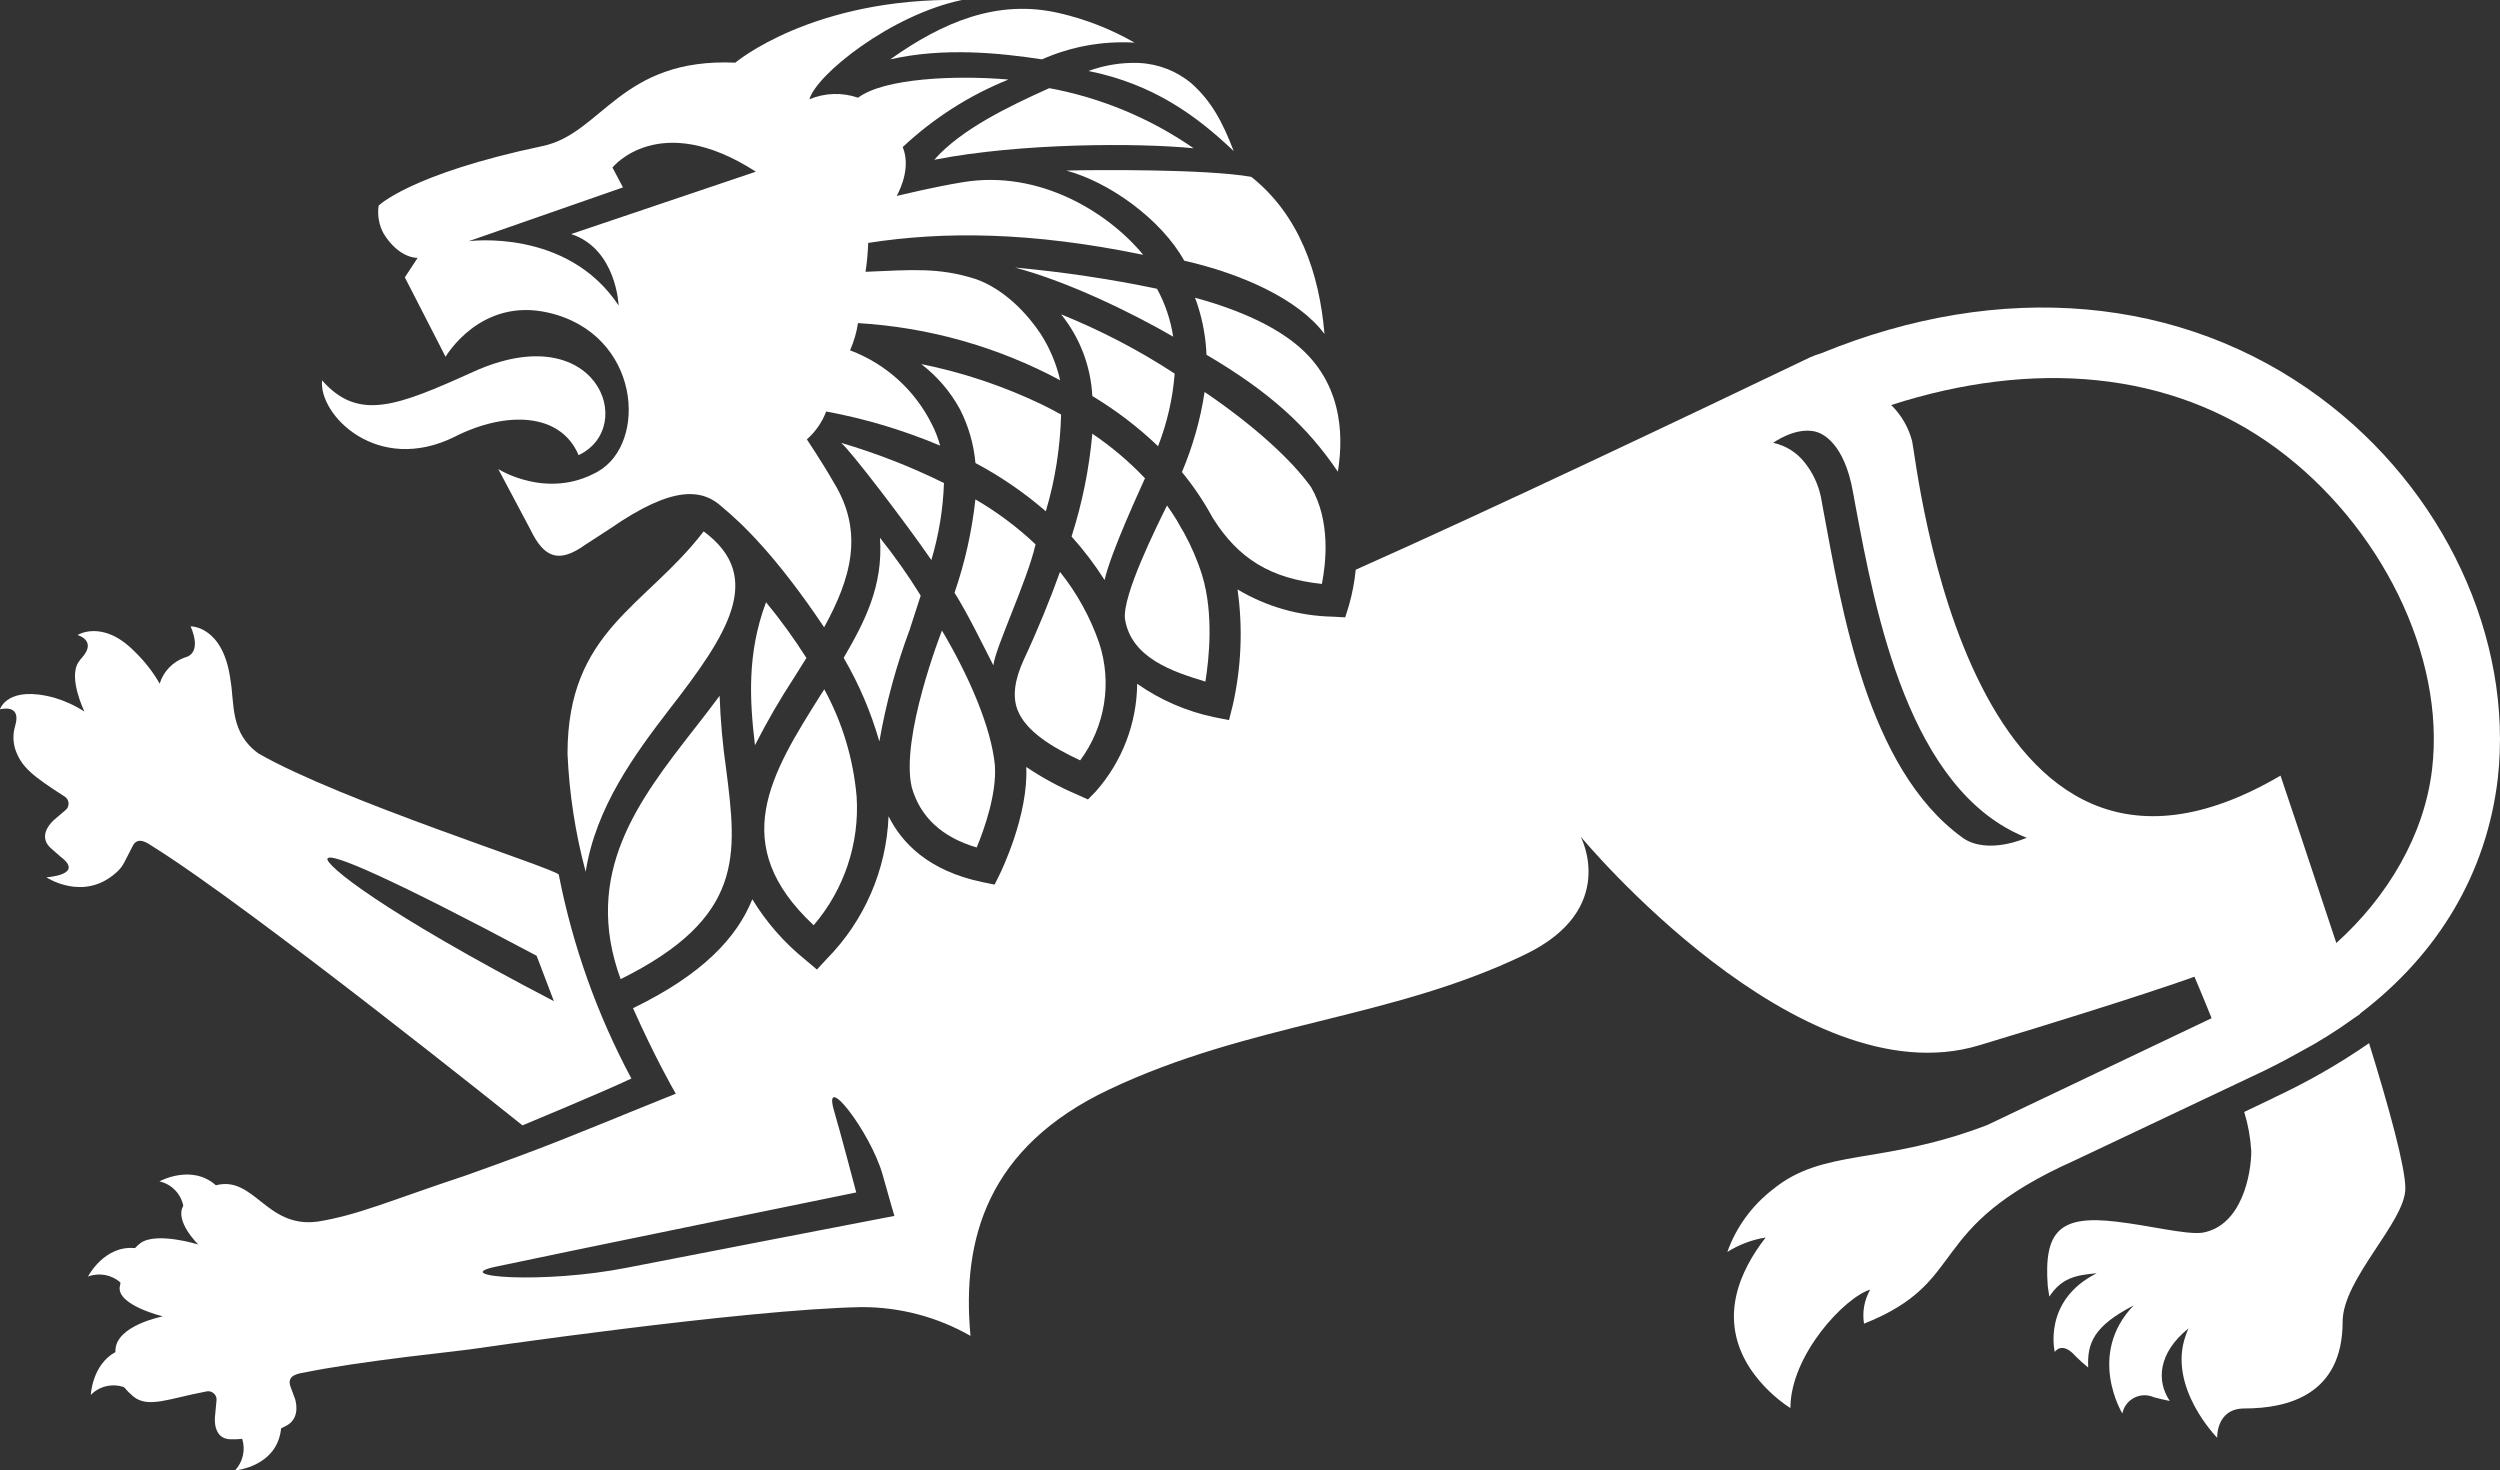
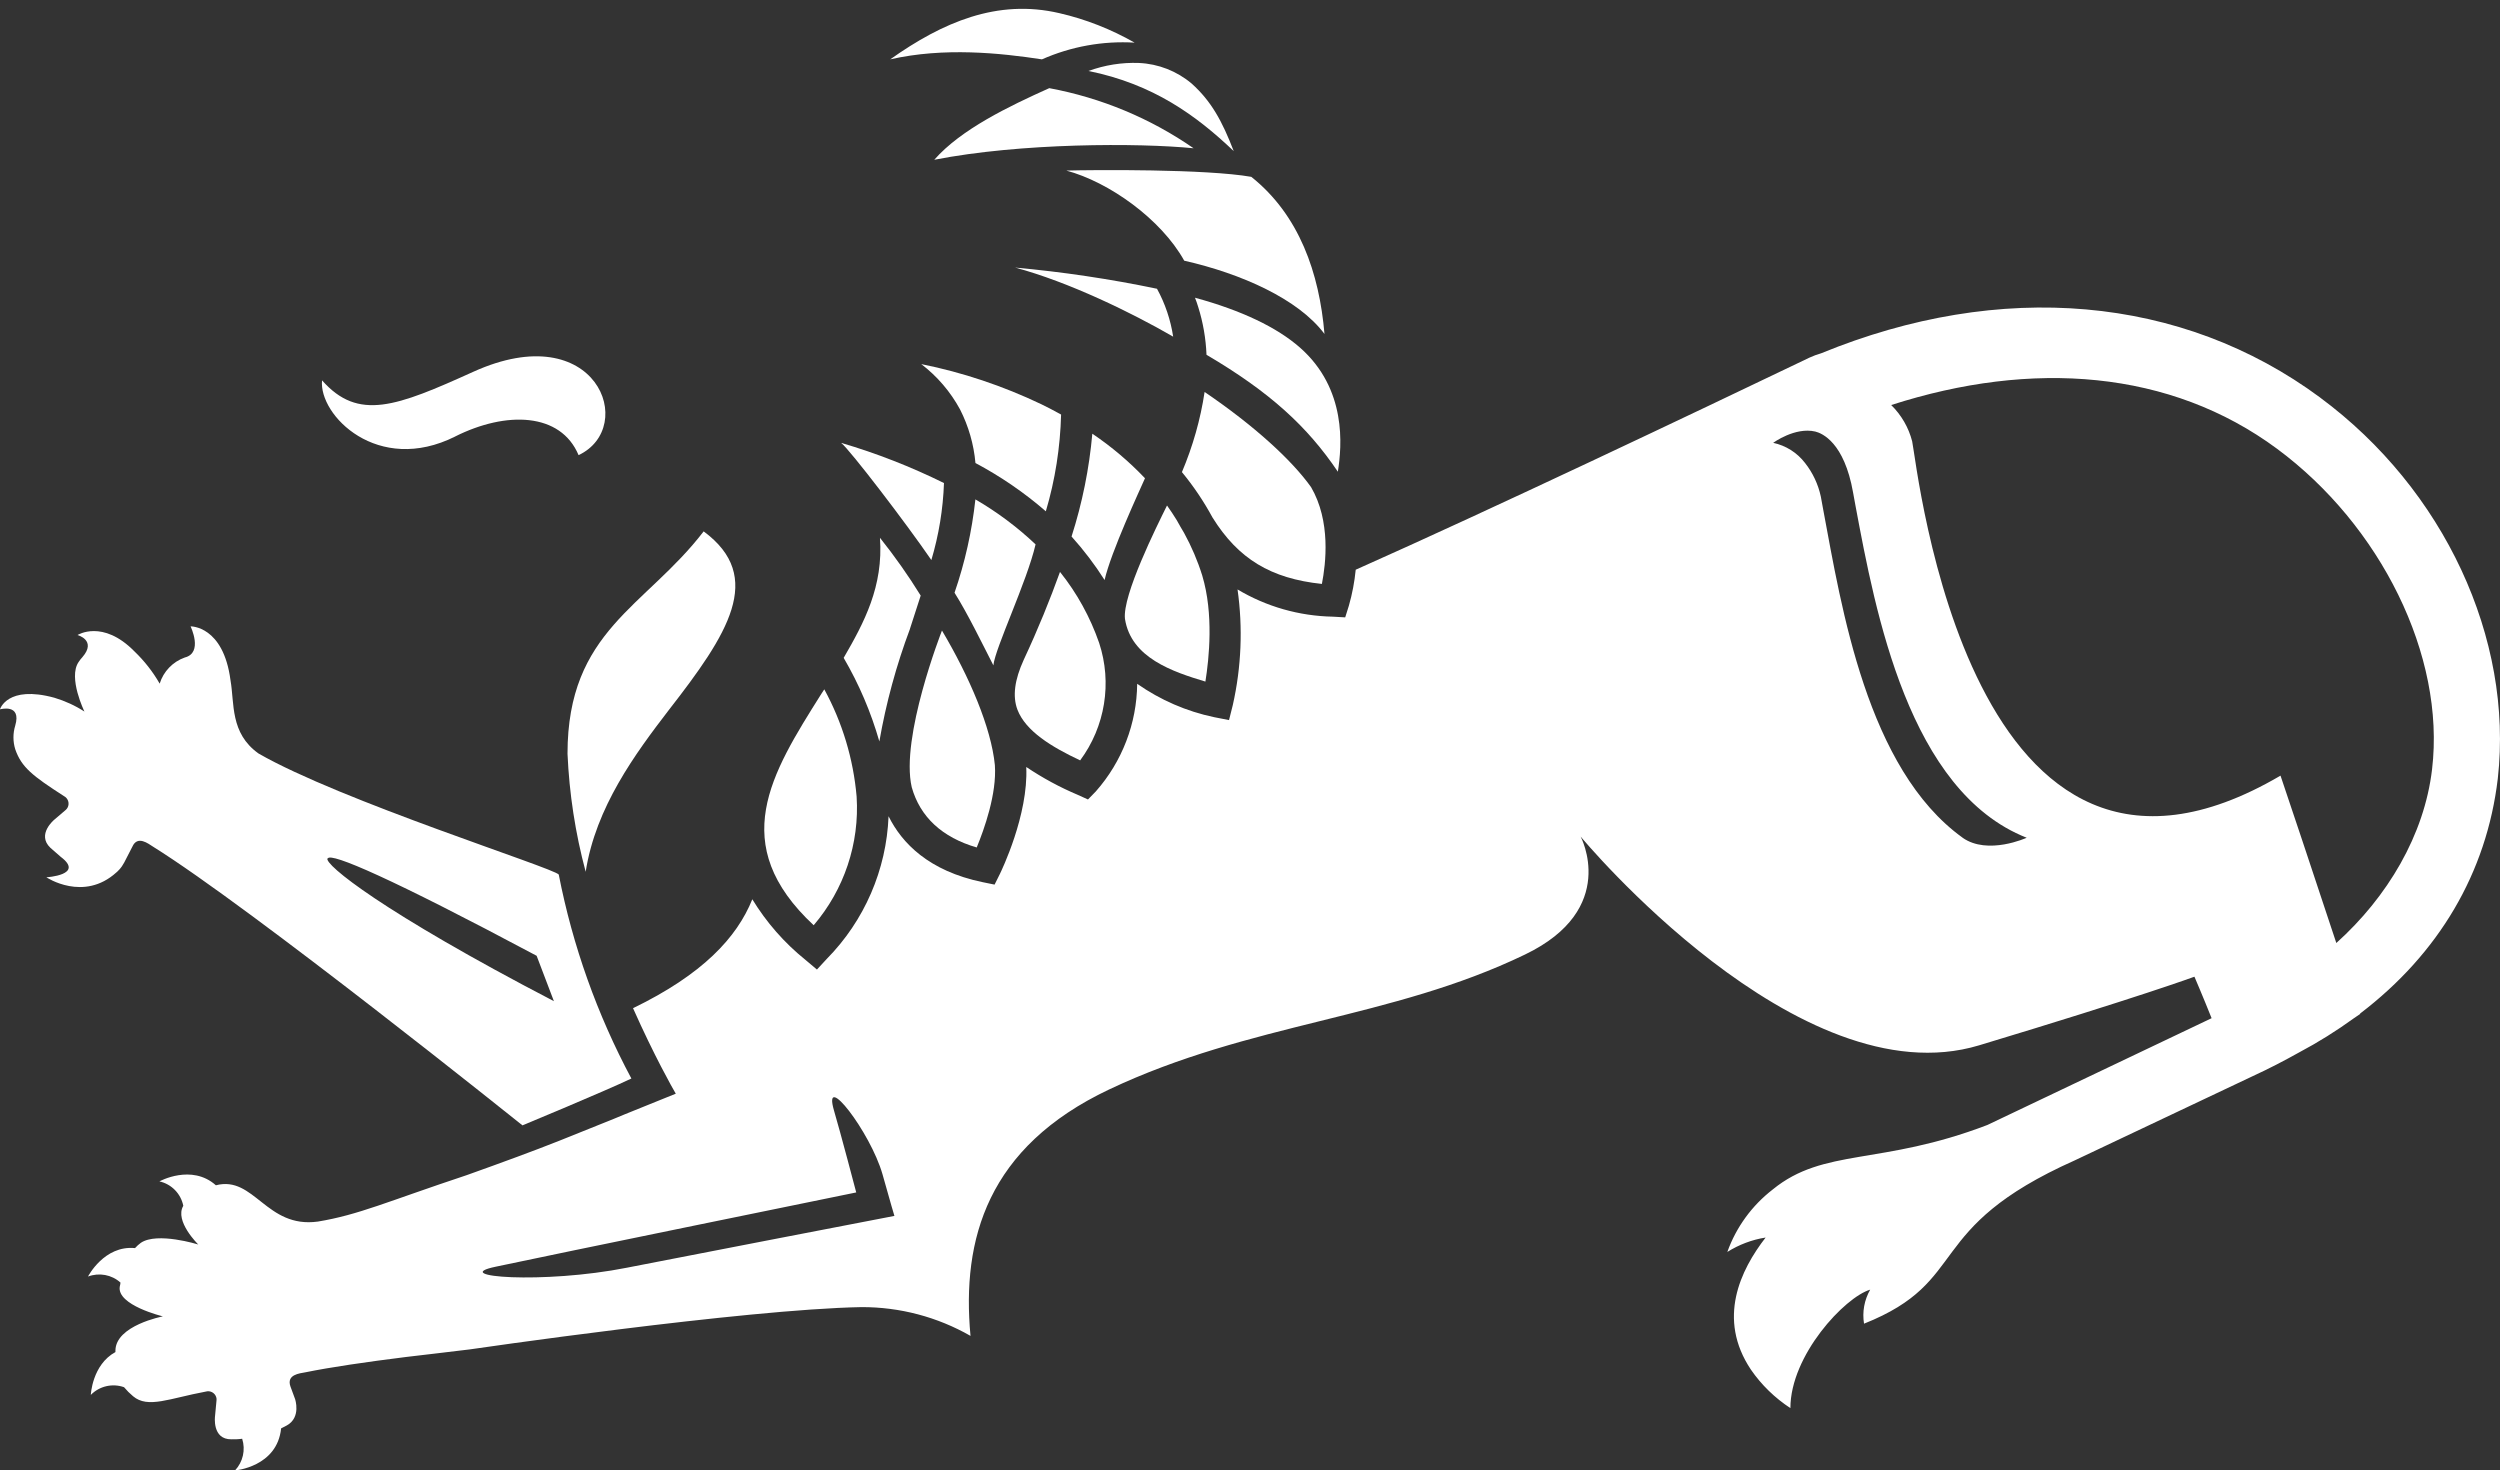
<svg xmlns="http://www.w3.org/2000/svg" id="Layer_1" data-name="Layer 1" viewBox="0 0 499.46 293.78">
  <rect x="0" y="0" width="499.46" height="293.78" fill="#333333" stroke="none" />
  <defs>
    <style>
      .cls-1 {
        fill: #fff;
      }
    </style>
  </defs>
  <path class="cls-1" d="m194.87,92.5c5.04,2.68,9.76,5.91,14.07,9.65,1.87-6.28,2.88-12.79,3.05-19.33-1.34-.74-2.68-1.45-3.97-2.07-7.63-3.64-15.69-6.35-23.97-8.01,3.19,2.43,5.84,5.53,7.76,9.07,1.69,3.34,2.74,6.96,3.07,10.7h0Z" />
  <path class="cls-1" d="m194.87,99.76c-.69,6.36-2.09,12.62-4.17,18.66,2.61,4.13,5.64,10.37,7.76,14.51.34-3.45,6.73-16.77,8.43-24.17-3.64-3.45-7.69-6.47-12.02-8.99h0Z" />
  <path class="cls-1" d="m240.82,136.17c.74-4.64,1.67-13.53-.63-21.18-.92-2.96-2.14-5.8-3.63-8.52-.49-.82-.98-1.65-1.45-2.52-.62-1.02-1.27-1.99-1.96-2.96-2.07,4.19-8.94,17.95-8.4,22.65,1.21,7.8,9.56,10.57,16.07,12.53h0Z" />
  <path class="cls-1" d="m218.23,86.64c-.62,6.98-2.01,13.87-4.15,20.55,2.43,2.7,4.64,5.6,6.6,8.69,1.27-5.6,7.04-17.99,8.07-20.33-3.17-3.34-6.71-6.33-10.52-8.9Z" />
  <path class="cls-1" d="m215.8,151.91c5-6.75,6.42-15.49,3.79-23.47-1.78-5.13-4.42-9.94-7.82-14.18-1.96,5.44-4.33,11.32-7.25,17.57-1.81,3.97-2.27,7.25-1.25,9.96,1.65,4.28,6.78,7.42,12.53,10.12Z" />
  <path class="cls-1" d="m202.74,53.44c10.74,2.86,23.43,9.07,31.64,13.82-.51-3.35-1.6-6.6-3.23-9.57-9.38-1.96-18.88-3.37-28.42-4.24h0Z" />
-   <path class="cls-1" d="m153.04,120.32c-3.81,10.19-3.28,19.53-2.21,28.56,2.38-4.68,5.02-9.23,7.89-13.62.82-1.29,1.61-2.54,2.39-3.81-2.47-3.88-5.15-7.6-8.07-11.13h0Z" />
  <path class="cls-1" d="m181.8,125.61c.65-1.96,1.51-4.66,2.14-6.62-2.48-4.01-5.2-7.87-8.14-11.55.71,9.7-3.16,16.94-7.25,23.99,3.07,5.26,5.46,10.86,7.13,16.7,1.34-7.69,3.39-15.21,6.13-22.52h0Z" />
-   <path class="cls-1" d="m195.13,169.32c1.49-3.63,4.04-10.72,3.63-16.47-.74-7.49-5.06-17.59-10.57-26.88-.11.31-8.34,21.34-6.04,31.3,1.67,5.95,6.08,10.03,12.98,12.04Z" />
+   <path class="cls-1" d="m195.13,169.32c1.49-3.63,4.04-10.72,3.63-16.47-.74-7.49-5.06-17.59-10.57-26.88-.11.31-8.34,21.34-6.04,31.3,1.67,5.95,6.08,10.03,12.98,12.04" />
  <path class="cls-1" d="m162.56,184.85c6.09-7.13,9.18-16.34,8.58-25.7-.65-7.51-2.85-14.82-6.46-21.43l-.6.92c-10.1,16.03-18.86,30.03-1.52,46.21Z" />
  <path class="cls-1" d="m264.09,116.67c.8-4.08,1.81-12.53-2.16-19.35-3.88-5.44-11.39-12.3-21.27-19.01-.83,5.51-2.36,10.88-4.53,16.01,2.32,2.81,4.37,5.86,6.11,9.07,5.15,8.27,11.64,12.19,21.85,13.27h0Z" />
  <path class="cls-1" d="m188.6,96.51c-6.6-3.26-13.47-5.95-20.55-8.03,1.81,1.45,13.04,16.14,18.02,23.41,1.49-5,2.34-10.17,2.52-15.38Z" />
-   <path class="cls-1" d="m231.36,89.15c1.81-4.64,2.94-9.54,3.32-14.51-7.16-4.68-14.76-8.63-22.69-11.84,3.75,4.64,5.93,10.35,6.24,16.32,4.73,2.85,9.14,6.2,13.13,10.03h0Z" />
  <path class="cls-1" d="m23.79,173.78c.4-.43.74-.92,1.02-1.45l1.63-3.17c1.03-2.32,3.17-.62,4.15,0,19.64,12.24,73.79,55.67,73.79,55.67,0,0,16.19-6.71,21.76-9.36-6.84-12.79-11.73-26.51-14.51-40.75-1.02-1.32-43.67-14.78-59.99-24.19-5.71-4.08-4.77-9.99-5.59-14.62-1.43-10.95-7.98-10.77-7.98-10.77,0,0,2.58,5.29-1.16,6.22-2.39.85-4.26,2.79-5.01,5.22-1.36-2.38-3.07-4.55-5.06-6.46-6.35-6.44-11.35-3.25-11.35-3.25,0,0,3.88,1.05.98,4.41-.29.31-.54.63-.78,1-2.12,3.14,1.18,9.88,1.18,9.88-1.85-1.2-3.88-2.12-6-2.76-9.45-2.58-10.88,2.32-10.88,2.32,0,0,4.37-1.25,3.05,3.25-.47,1.54-.47,3.17,0,4.71,1.25,3.63,3.5,5.35,9.72,9.36.83.42,1.18,1.43.76,2.27-.09.2-.24.36-.4.51l-2.25,1.92s-3.63,2.96-.8,5.64c.69.62,1.38,1.21,2.07,1.81,4.82,3.63-2.88,4.08-2.88,4.08,0,0,7.45,4.99,14.02-1,.18-.14.36-.33.51-.51h0Zm41.71-2.29c.63-1.18,12.42,3.85,41.71,19.46l3.45,9.07c-34.49-17.95-45.88-27.33-45.24-28.53h.09Z" />
  <path class="cls-1" d="m259.72,69.45c-4.59-4.04-11.66-7.43-20.98-9.97.22.6.45,1.16.63,1.81.98,3.1,1.54,6.33,1.67,9.59,12.69,7.47,20.15,14.33,26.24,23.36.82-5.15,1.81-16.54-7.56-24.79Z" />
-   <path class="cls-1" d="m138.62,145.73c-10.99,14.13-22.34,28.73-14.63,49.89,24.83-12.33,23.25-24.81,21.09-41.94-.71-4.86-1.14-9.76-1.31-14.67-1.67,2.27-3.41,4.5-5.15,6.73Z" />
  <path class="cls-1" d="m90.96,87.19c10.19-5.1,21.05-4.79,24.63,3.74,11.88-5.59,3.63-27.82-21.04-16.65-15.31,6.93-22.96,9.92-30.21,1.71-.69,6.94,11.12,18.97,26.62,11.21h0Z" />
-   <path class="cls-1" d="m454.38,219.27l-6.02,2.88c.78,2.54,1.25,5.17,1.41,7.82,0,4.41-1.81,15-9.85,16.32-3.43.36-10.17-1.4-17.01-2.21-11.35-1.38-14.63,1.81-13.8,12.86,0,.24.29,1.81.31,2.1,2.41-3.63,5.11-4.3,9.47-4.66-10.88,5.44-8.38,15.72-8.38,15.72,0,0,1.29-2.07,3.79.45l.2.22.24.25c.78.78,1.6,1.51,2.45,2.19-.24-4.95,1.18-8.31,9.07-12.4-9.43,9.83-2.25,21.58-2.25,21.58.49-2.45,2.88-4.04,5.33-3.55.35.07.67.18.98.31,1.11.29,2.2.56,3.17.74-2.65-3.9-2.43-9.54,3.75-14.51-.22.45-.4.93-.56,1.41-3.73,10.32,6.28,20.46,6.28,20.46,0,0-.27-5.86,5.44-5.86,8.67,0,19.62-2.72,19.62-17.34,0-8.54,12.53-19.95,12.53-26.62,0-4.23-3.14-15.74-7.25-29.02-5.98,4.14-12.31,7.76-18.91,10.84h0Z" />
  <path class="cls-1" d="m463.55,79.44c-27.67-20.47-63.85-23.57-99.74-8.85-.78.22-1.54.51-2.29.85-23.25,11.15-63.47,30.28-90.67,42.38-.24,2.43-.69,4.82-1.36,7.16l-.74,2.36-2.47-.14c-6.71-.13-13.27-1.99-19.04-5.44,1.09,7.69.76,15.51-.94,23.07l-.76,3.03-2.97-.58c-5.53-1.16-10.75-3.43-15.38-6.67-.07,7.92-3.01,15.56-8.27,21.51l-1.56,1.6-2.03-.92c-3.61-1.52-7.05-3.39-10.3-5.57.45,9.61-5.01,20.82-5.24,21.31l-1.09,2.19-2.39-.49c-10.77-2.23-16.14-7.82-18.79-13.17-.42,10.7-4.82,20.87-12.35,28.51l-1.96,2.12-2.3-1.94c-4.21-3.39-7.8-7.49-10.61-12.1-3.1,7.69-9.94,15.02-23.83,21.76,4.21,9.47,7.94,16.07,8.54,17.08l-10.19,4.12-2.27.94-10.88,4.37c-4.88,1.94-11.3,4.3-18.42,6.84-15.94,5.3-21.54,7.92-29.74,9.28-10.35,1.42-12.69-9.25-20.38-7.25-4.86-4.33-11.28-.78-11.28-.78,2.41.54,4.28,2.45,4.77,4.88-1.81,3.05,2.99,7.73,2.99,7.73,0,0-8.21-2.56-11.48-.33-.42.31-.82.67-1.16,1.05-6.17-.6-9.39,5.68-9.39,5.68,2.21-.83,4.73-.38,6.49,1.21,0,.25-.09.53-.14.78-.65,3.74,8.61,5.97,8.61,5.97,0,0-9.47,1.81-9.48,6.86v.27c-4.66,2.54-4.92,8.56-4.92,8.56,1.72-1.76,4.32-2.36,6.64-1.54.54.65,1.16,1.27,1.81,1.81,2.96,2.5,7.25.42,14.51-.93.89-.27,1.83.24,2.1,1.12.07.22.09.45.05.69l-.29,3.08s-.65,4.7,3.28,4.64c.72,0,1.43,0,2.14-.11.71,2.21.16,4.64-1.43,6.33,0,0,8.43-.69,9.21-8.4l1.16-.6c2.88-1.61,1.63-5.26,1.63-5.26l-.92-2.5c-.85-2.39,1.81-2.63,3.01-2.85,4.91-1,12.01-2.05,20.11-3.06,4.93-.56,7.42-.89,12.69-1.51,0,0,54.86-8.03,78.29-8.45,7.63-.02,15.14,1.96,21.76,5.75-1.81-19.35,3.39-37.72,27.69-49.23,28.33-13.4,56.31-14.04,83.07-26.95,18.9-9.07,11.13-23.58,11.13-23.58,0,0,43.52,52.59,79.61,41.71,32.35-9.76,43.02-13.71,43.02-13.71,0,0,1.67,3.88,3.43,8.29l-44.79,21.33c-21.31,8.16-32.64,4.52-42.89,12.89-4.15,3.21-7.31,7.54-9.07,12.48,2.34-1.47,4.93-2.45,7.65-2.88-5.04,6.51-9.74,16.21-2.94,26.39,2.1,3.05,4.79,5.66,7.89,7.69,0-10.59,10.88-22.16,15.94-23.67-1.18,2.07-1.61,4.46-1.23,6.8,21.49-8.56,11.51-18.97,42.13-32.64l35.56-16.83c3.16-1.45,6.2-3.03,9.19-4.7,3.83-2.03,7.51-4.33,11.01-6.87l1.22-.83v-.09c15.69-11.95,25.28-28.09,27.51-46.97,3.12-27.98-10.75-57.78-35.47-76.07h0ZM125.29,253.26c-16.83,3.34-35.92,1.81-26.22-.2,10.57-2.28,71.99-14.83,71.99-14.83,0,0-3.19-12.15-4.43-16.32-2.41-8.25,7.25,4.21,9.68,12.69,1.59,5.71,2.38,8.32,2.38,8.32,0,0-45.54,8.78-53.41,10.34h0Zm266.81-85.9c-19.13-13.76-24.19-46.01-27.84-65.48l-.49-2.68c-.53-2.45-1.6-4.73-3.14-6.69-1.58-2.07-3.84-3.5-6.38-4.04,0,0,4.37-3.21,8.43-2.25,1.36.34,5.77,2.18,7.53,12.15l.49,2.68c3.99,21.33,10.65,57.03,34.2,66.32,0,0-7.76,3.55-12.8,0h0Zm93.79-13.69c-1.54,13.17-8.92,25.55-19.13,34.73-4.44-13.44-9.99-30.05-11.15-33.44-62.25,36.5-72.54-61.88-73.59-66.79-.71-2.76-2.16-5.26-4.19-7.25,28.16-9.07,55.76-7.04,77.09,8.74,20.62,15.25,33.66,41.26,30.97,64.01h0Z" />
  <path class="cls-1" d="m140.58,106.16c-11.62,15.16-27.2,19.8-27.2,44.43.35,7.96,1.56,15.87,3.63,23.58,1.99-12.89,9.94-23.63,16.61-32.32,11.77-15.12,19.29-26.58,6.96-35.69Z" />
  <path class="cls-1" d="m209.63,17.61c-8.07,3.63-17.64,8.22-22.98,14.31,17.28-3.39,40.8-3.39,51.81-2.3-8.65-6-18.48-10.08-28.83-12.01Z" />
  <path class="cls-1" d="m213.01,34.07c8.58,2.3,18.95,9.7,23.58,18.01,11.37,2.58,22.81,7.65,28.02,14.64-1.03-12.17-5.04-23.76-14.62-31.39-8.98-1.58-31.61-1.41-36.98-1.25h0Z" />
-   <path class="cls-1" d="m83.42,51.55l-2.54,3.86,8.14,15.87s6.91-11.97,20.56-8.81c18.39,4.24,19.95,26.08,9.81,31.77s-19.84-.53-19.84-.53l6.44,12.13c2.72,5.66,5.7,6.73,10.88,3.03l5.02-3.26c12.69-8.8,18.48-7.92,22.41-4.3,3.95,3.28,10.77,9.72,20.35,24.01,5.33-9.7,8.02-18.91,1.99-28.82-2.74-4.77-5.44-8.67-5.44-8.72,1.72-1.52,3.05-3.43,3.86-5.57,7.67,1.41,15.16,3.65,22.36,6.65l.4.16c-.4-1.49-.96-2.94-1.67-4.3-3.39-6.8-9.21-12.06-16.32-14.73.76-1.74,1.31-3.57,1.58-5.44,14.13.83,27.91,4.73,40.39,11.42-.76-3.34-2.1-6.51-3.97-9.38-2.41-3.63-7.07-8.85-13.02-10.88-7.25-2.29-12.53-1.81-21.89-1.41.29-1.9.47-3.83.53-5.77,14.85-2.32,32.37-2.29,54.95,2.38-7-8.49-20.76-17.05-36.05-14.51-5.73.94-11.23,2.3-13.2,2.74,1.05-1.94,2.72-6.04,1.2-9.76,6.15-5.77,13.31-10.35,21.13-13.49-10.68-.91-24.86-.27-30.05,3.63-3.17-1.09-6.62-.98-9.72.31,1.36-4.88,16.19-16.85,30.52-19.84-29.94-.52-45.33,12.53-45.33,12.53-22.9-1.01-26.6,14.14-38.46,16.65-26.51,5.59-32.79,11.91-32.79,11.91-.29,1.94.07,3.92,1.01,5.62,3.14,5.04,6.76,4.82,6.76,4.82h0Zm41.04-14.11l-2.1-3.97s9.29-11.66,28.65.83l-36.9,12.46c9.07,2.99,9.48,14.27,9.48,14.27-10.28-15.52-29.96-12.84-29.96-12.84l30.83-10.75Z" />
  <path class="cls-1" d="m217.47,14.18c12.93,2.63,21.51,8.87,29.01,16.01-2.32-6.02-4.48-9.96-8.4-13.49-2.96-2.5-6.66-3.95-10.54-4.12-3.43-.13-6.85.42-10.08,1.6h0Z" />
  <path class="cls-1" d="m208.16,11.86c5.82-2.57,12.17-3.72,18.52-3.34-4.7-2.68-9.76-4.68-15.03-5.89-12.39-2.9-23.32,1.81-33.8,9.23,10.75-2.45,21.98-1.27,30.32,0Z" />
</svg>